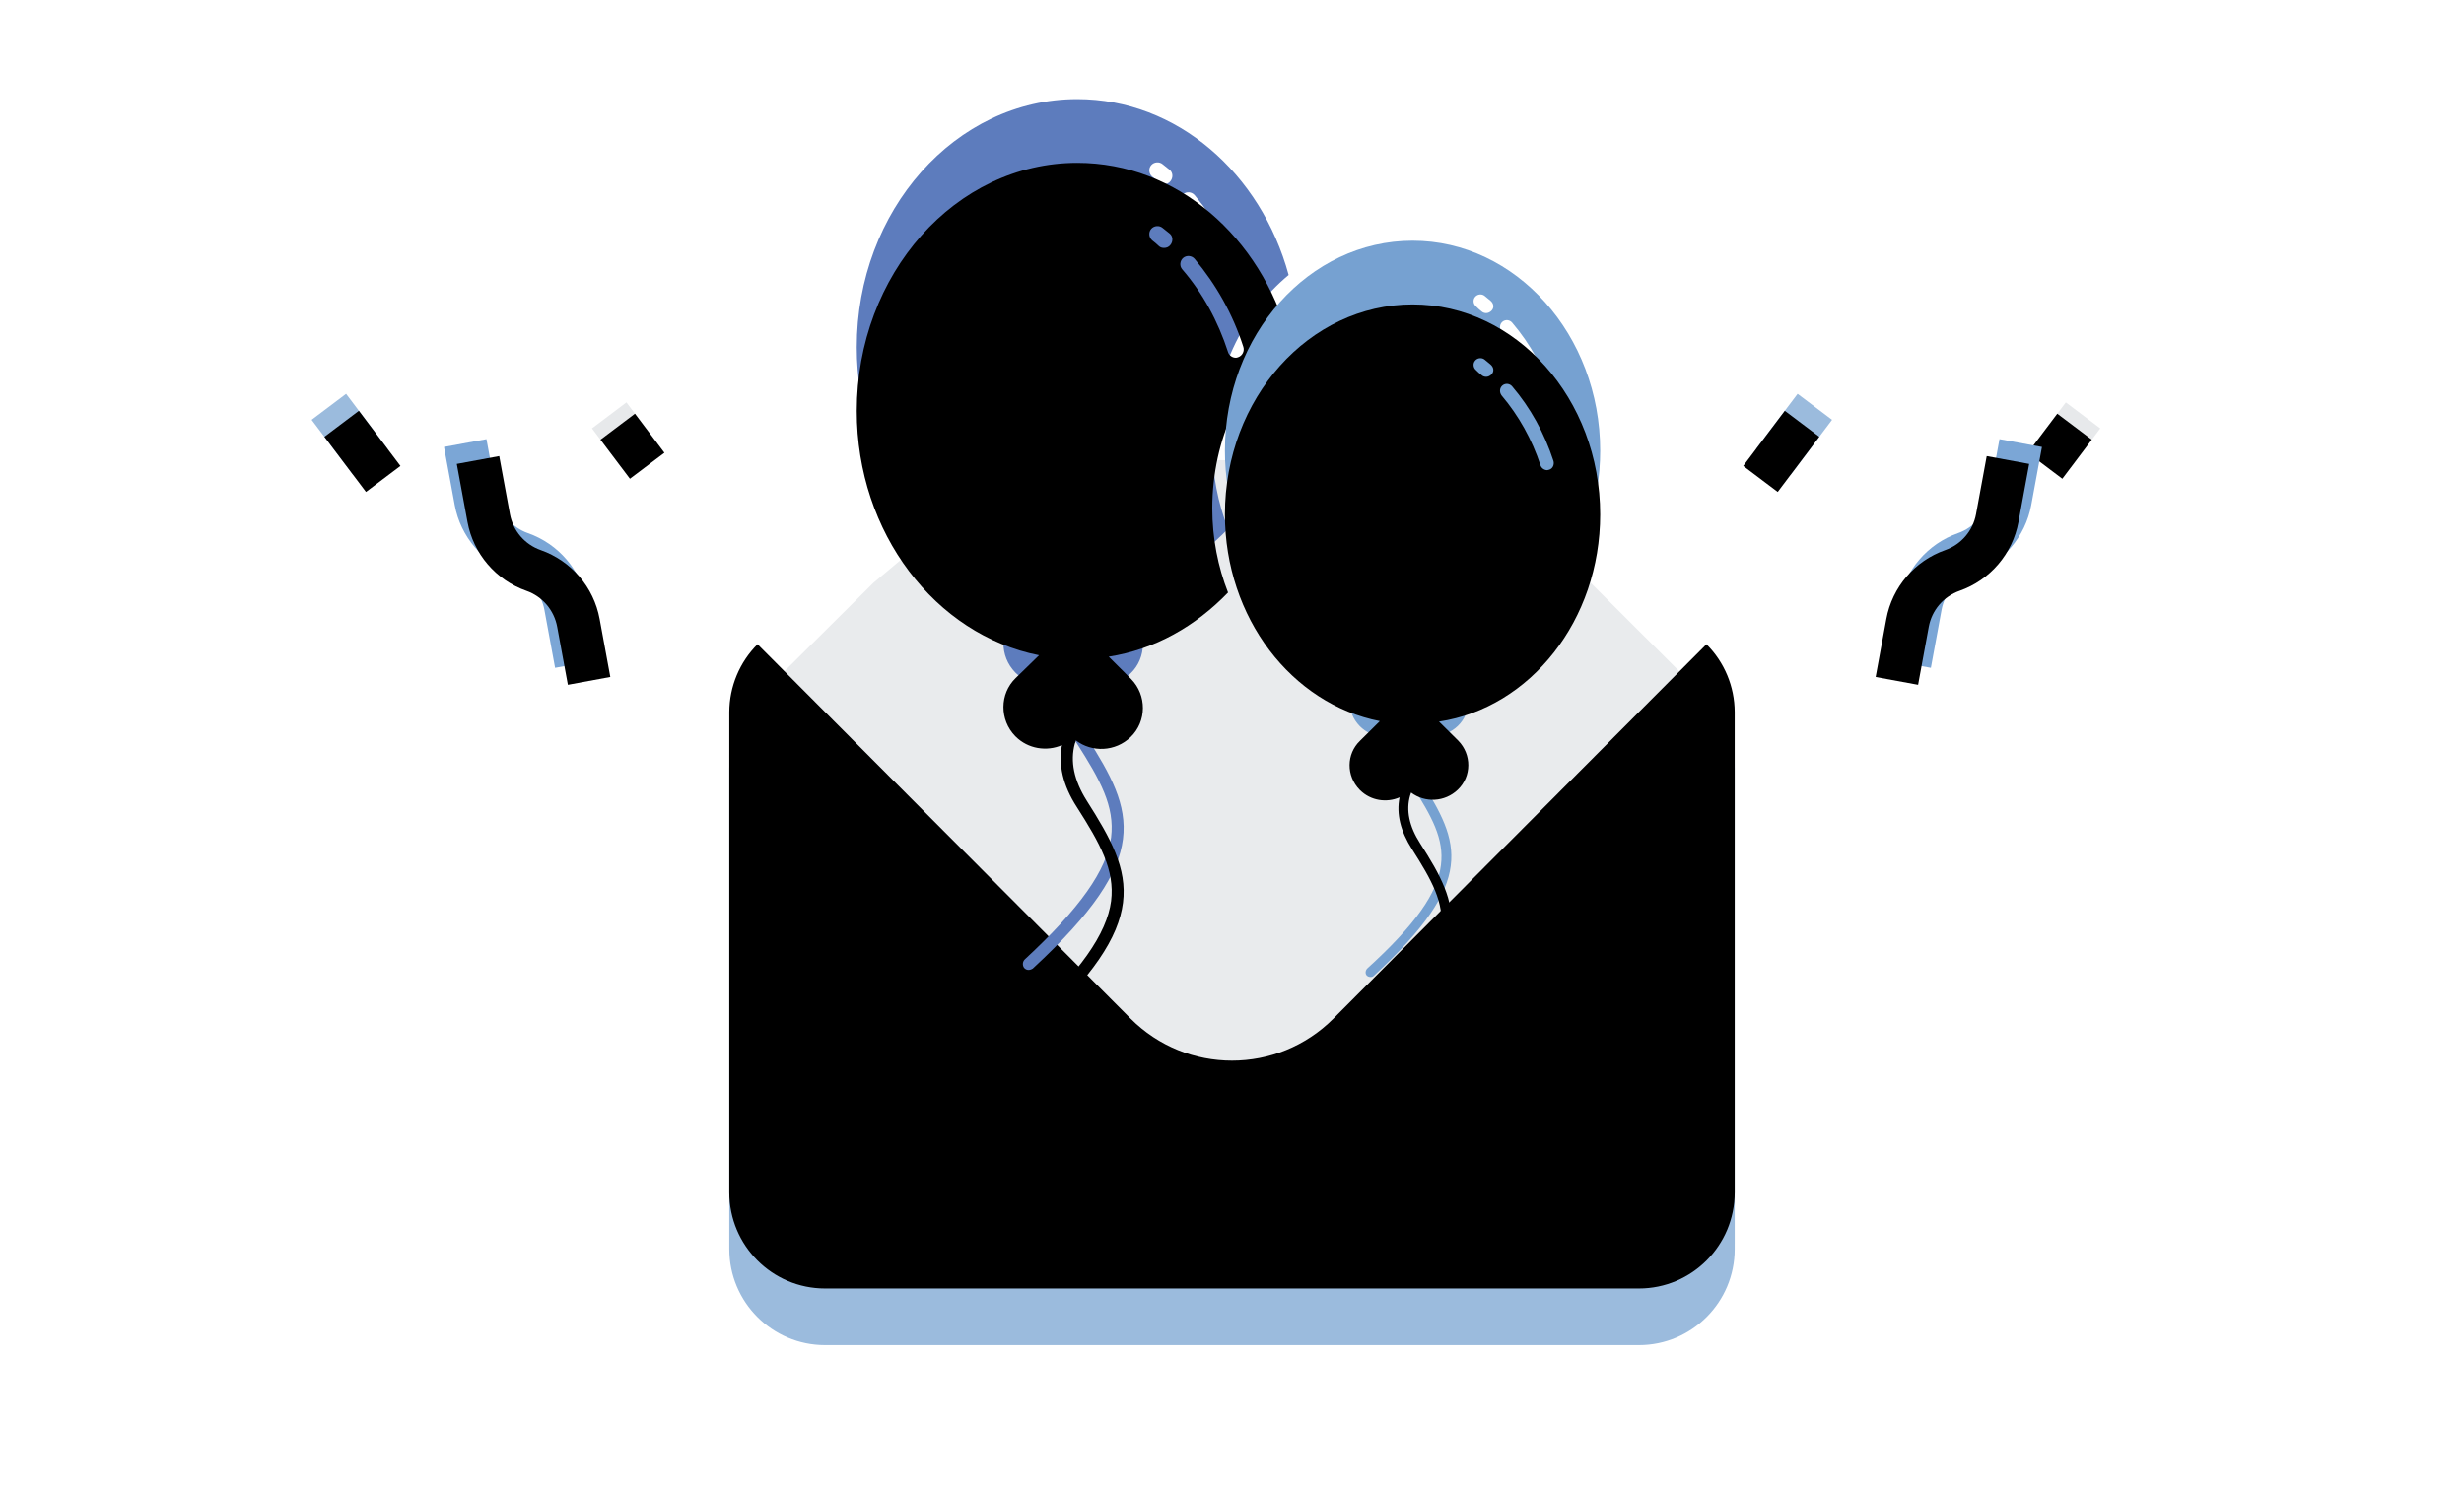
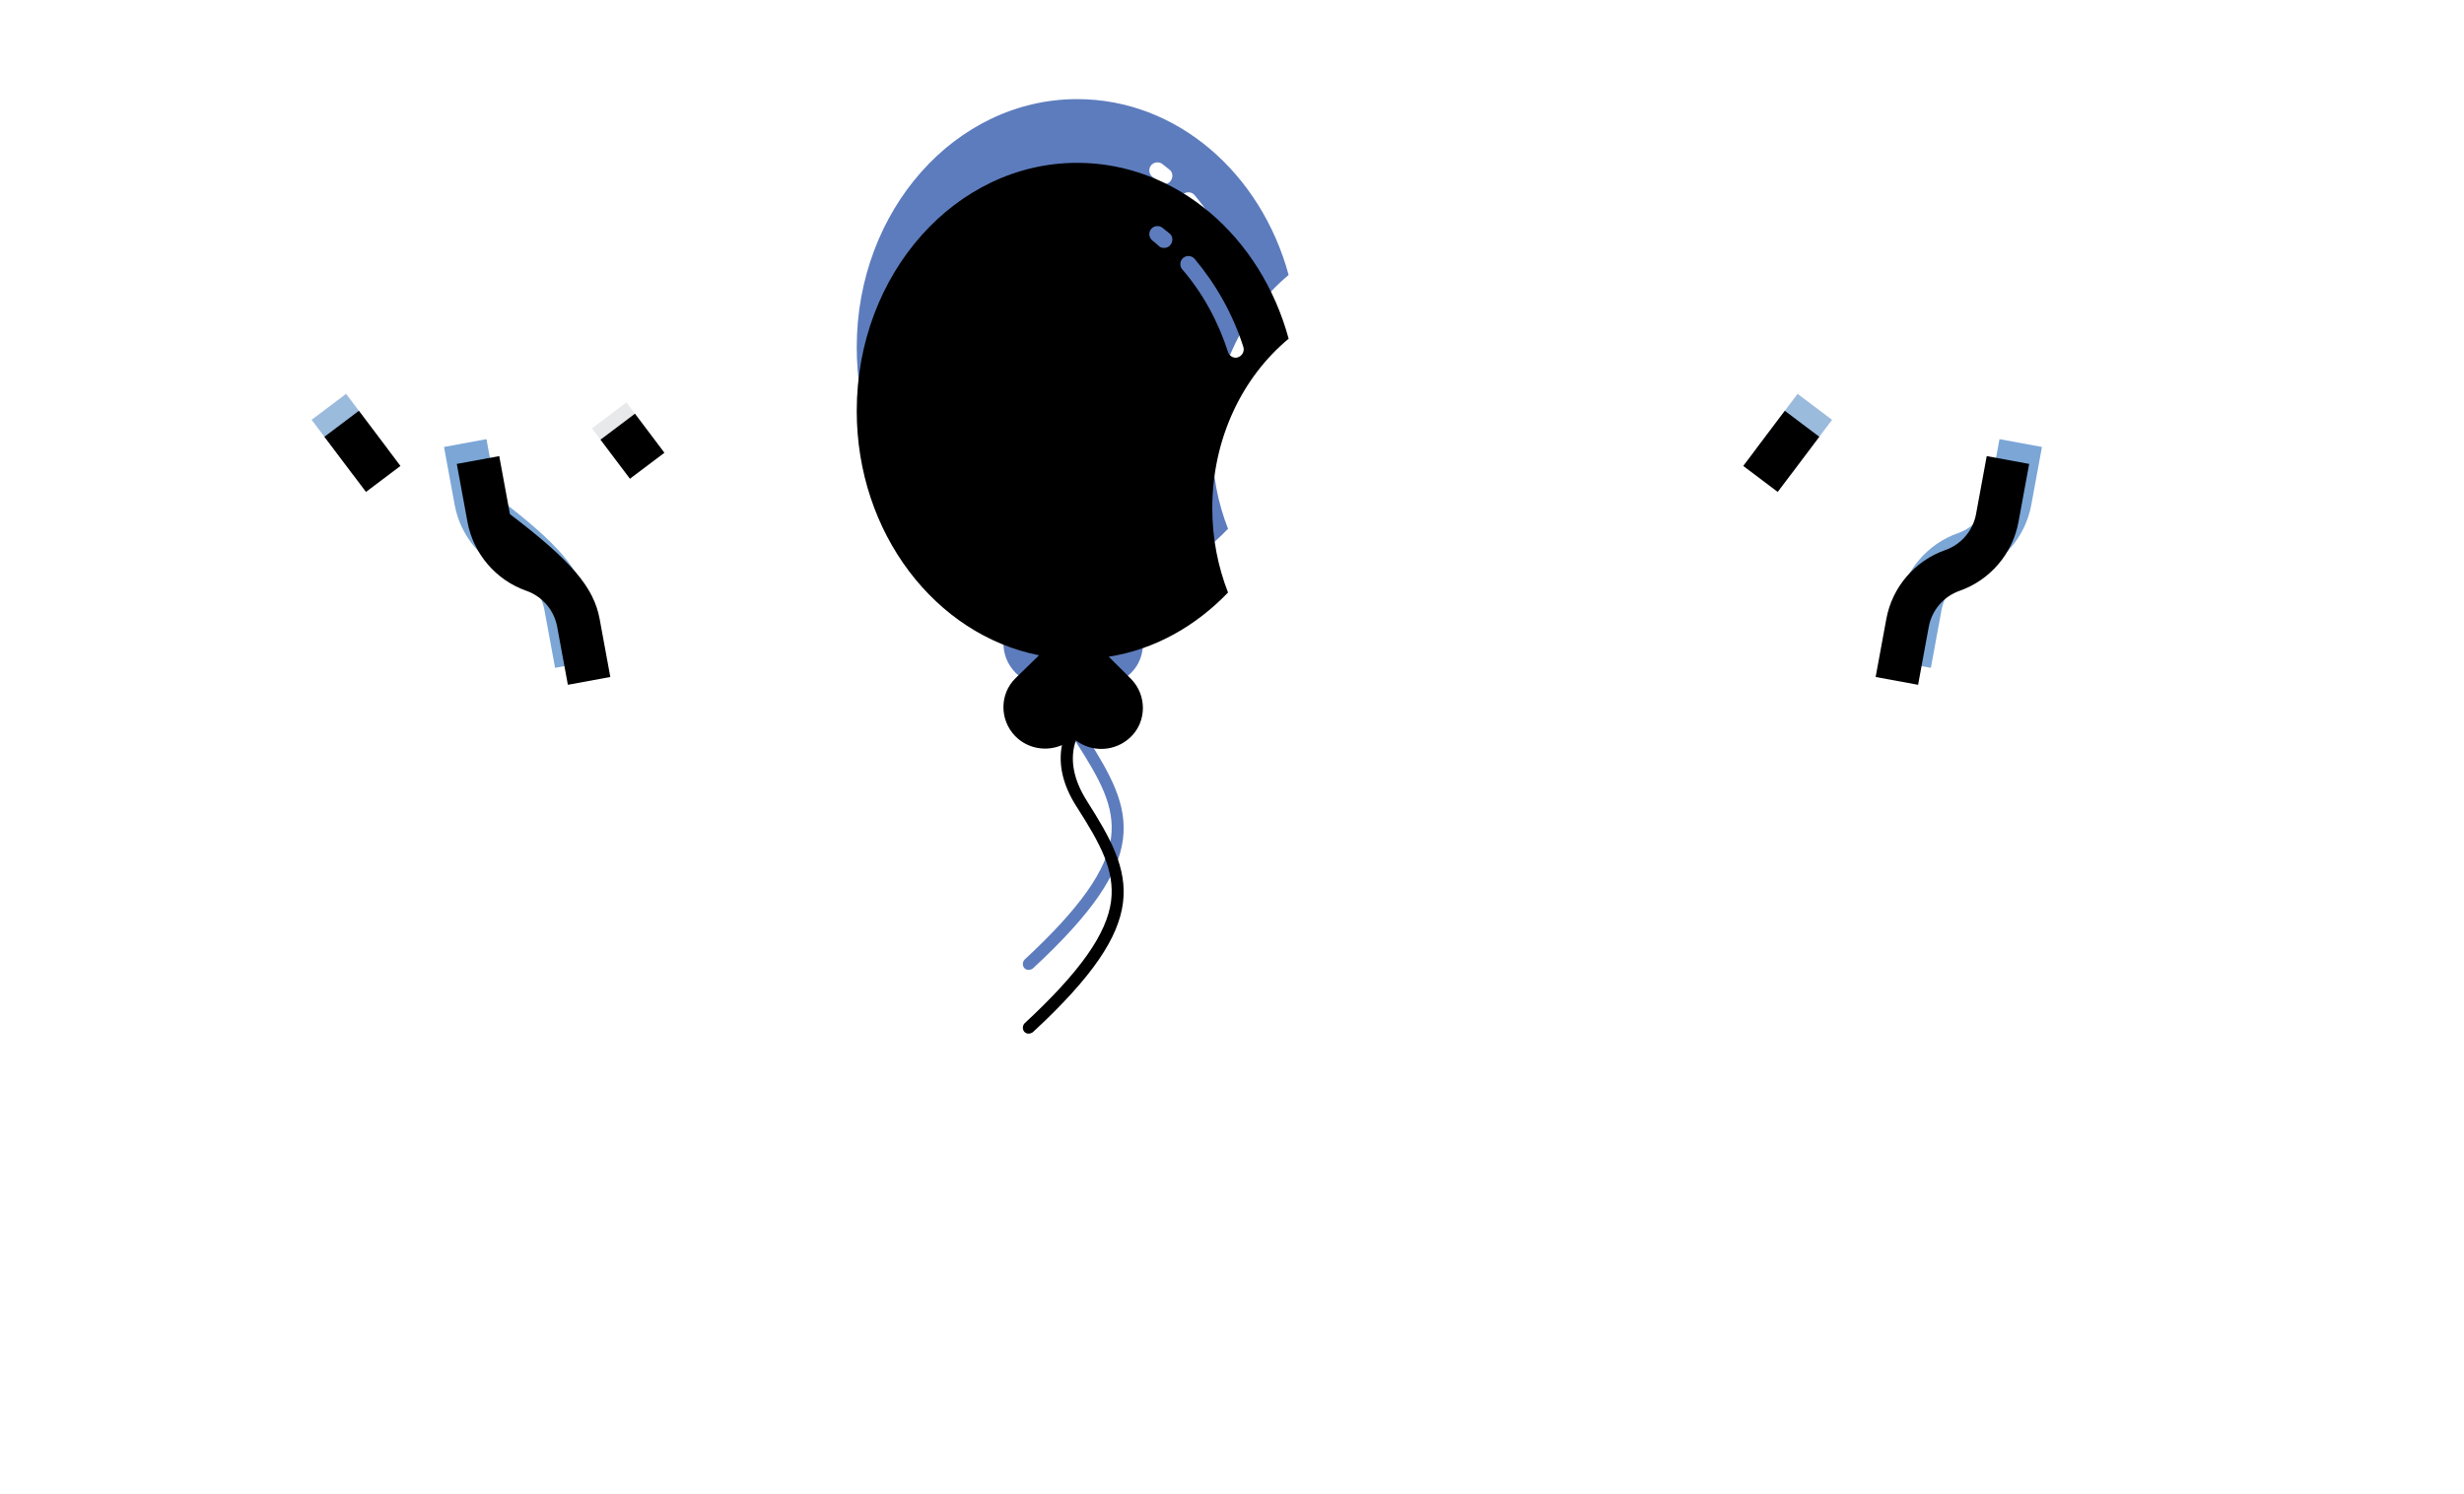
<svg xmlns="http://www.w3.org/2000/svg" xmlns:xlink="http://www.w3.org/1999/xlink" width="348px" height="211px" viewBox="0 0 348 211" version="1.1">
  <title>编组 8</title>
  <defs>
-     <rect id="path-1" x="0" y="0" width="348" height="211" rx="18" />
-     <path d="M245,108.568 L245,176.428 C245,183.924 238.945,190 231.476,190 L116.524,190 C109.055,190 103,183.924 103,176.428 L103,108.568 C103.015,104.975 104.45,101.534 106.99,99 L116.524,108.568 L159.665,151.863 C167.585,159.801 180.415,159.801 188.335,151.863 L231.476,108.568 L241.01,99 C243.55,101.534 244.985,104.975 245,108.568 L245,108.568 Z" id="path-3" />
    <filter x="-5.6%" y="-8.8%" width="111.3%" height="117.6%" filterUnits="objectBoundingBox" id="filter-4">
      <feGaussianBlur stdDeviation="4" in="SourceAlpha" result="shadowBlurInner1" />
      <feOffset dx="0" dy="-8" in="shadowBlurInner1" result="shadowOffsetInner1" />
      <feComposite in="shadowOffsetInner1" in2="SourceAlpha" operator="arithmetic" k2="-1" k3="1" result="shadowInnerInner1" />
      <feColorMatrix values="0 0 0 0 0.455   0 0 0 0 0.656   0 0 0 0 0.871  0 0 0 0.566 0" type="matrix" in="shadowInnerInner1" />
    </filter>
    <path d="M61,24.842 C57.091,10.474 45.228,0 31.14,0 C13.952,0 0,15.711 0,35.047 C0,52.302 11.122,66.67 25.748,69.557 L22.445,72.779 C20.154,74.995 20.154,78.688 22.378,80.971 L22.445,81.038 C24.198,82.783 26.827,83.186 28.983,82.246 C28.444,84.999 29.118,87.953 31.073,90.974 C34.376,96.144 36.465,99.904 35.926,104.268 C35.319,108.901 31.545,114.272 23.726,121.523 C23.389,121.859 23.389,122.396 23.659,122.731 C23.861,122.933 24.063,123 24.265,123 C24.467,123 24.67,122.933 24.872,122.799 C41.925,107.021 39.229,100.71 32.488,90.102 C30.669,87.215 30.129,84.529 30.803,82.045 C30.871,81.91 30.938,81.709 30.938,81.575 C33.23,83.32 36.533,83.186 38.69,81.105 C40.981,78.889 40.981,75.197 38.757,72.914 L38.69,72.847 L38.42,72.578 L37.948,72.108 L37.274,71.437 L35.589,69.758 C42.06,68.751 47.856,65.461 52.44,60.694 C51.024,57.069 50.215,53.04 50.215,48.811 C50.215,38.941 54.462,30.28 61,24.842 L61,24.842 Z M44.284,11.615 C44.082,11.884 43.745,12.018 43.408,12.018 C43.138,12.018 42.869,11.951 42.666,11.749 C42.397,11.481 42.06,11.212 41.723,10.944 C41.251,10.541 41.183,9.802 41.588,9.332 C41.992,8.862 42.734,8.795 43.206,9.198 L44.217,10.004 C44.688,10.407 44.688,11.145 44.284,11.615 Z M46.104,13.428 C46.576,13.025 47.317,13.092 47.722,13.562 C50.755,17.188 53.114,21.35 54.597,25.983 C54.799,26.587 54.462,27.259 53.855,27.46 C53.72,27.527 53.586,27.527 53.518,27.527 C53.046,27.527 52.575,27.192 52.44,26.722 C51.024,22.358 48.867,18.396 45.969,15.039 C45.565,14.569 45.632,13.831 46.104,13.428 L46.104,13.428 Z" id="path-5" />
    <filter x="-17.2%" y="-8.5%" width="134.4%" height="117.1%" filterUnits="objectBoundingBox" id="filter-6">
      <feGaussianBlur stdDeviation="6" in="SourceAlpha" result="shadowBlurInner1" />
      <feOffset dx="0" dy="9" in="shadowBlurInner1" result="shadowOffsetInner1" />
      <feComposite in="shadowOffsetInner1" in2="SourceAlpha" operator="arithmetic" k2="-1" k3="1" result="shadowInnerInner1" />
      <feColorMatrix values="0 0 0 0 0.488   0 0 0 0 0.646   0 0 0 0 0.977  0 0 0 1 0" type="matrix" in="shadowInnerInner1" />
    </filter>
-     <path d="M105,49.666 C105,33.32 93.109,20 78.5,20 C63.891,20 52,33.252 52,49.666 C52,64.264 61.445,76.44 73.879,78.862 L71.094,81.62 C69.123,83.503 69.123,86.598 71.026,88.549 L71.094,88.616 C72.588,90.096 74.831,90.432 76.665,89.625 C76.19,91.979 76.801,94.401 78.432,96.957 C81.218,101.33 82.985,104.492 82.509,108.191 C82.033,112.16 78.84,116.668 72.113,122.789 C71.841,123.058 71.773,123.529 72.045,123.798 C72.181,123.933 72.385,124 72.588,124 C72.792,124 72.928,123.933 73.064,123.798 C87.537,110.411 85.295,105.097 79.587,96.15 C78.024,93.728 77.549,91.441 78.16,89.356 C78.228,89.221 78.228,89.087 78.296,88.952 C80.267,90.432 83.053,90.298 84.887,88.549 C86.858,86.665 86.858,83.571 84.955,81.62 L84.887,81.552 L84.683,81.351 L84.276,80.947 L83.664,80.342 L82.237,78.929 C95.147,76.978 105,64.6 105,49.666 L105,49.666 Z M89.644,29.889 C89.44,30.091 89.168,30.225 88.896,30.225 C88.692,30.225 88.421,30.158 88.217,29.956 C87.945,29.754 87.673,29.485 87.469,29.283 C87.062,28.947 86.994,28.342 87.333,27.938 C87.673,27.534 88.285,27.467 88.692,27.803 C88.964,28.005 89.236,28.274 89.508,28.476 C89.983,28.88 90.051,29.485 89.644,29.889 L89.644,29.889 Z M91.206,31.436 C91.614,31.1 92.226,31.167 92.565,31.571 C95.147,34.598 97.118,38.163 98.409,42.132 C98.545,42.67 98.273,43.208 97.797,43.343 C97.729,43.343 97.594,43.41 97.526,43.41 C97.118,43.41 96.71,43.141 96.574,42.737 C95.351,39.038 93.517,35.741 91.071,32.849 C90.731,32.378 90.799,31.772 91.206,31.436 Z" id="path-7" />
    <filter x="-19.8%" y="-10.1%" width="139.6%" height="120.2%" filterUnits="objectBoundingBox" id="filter-8">
      <feGaussianBlur stdDeviation="6" in="SourceAlpha" result="shadowBlurInner1" />
      <feOffset dx="0" dy="9" in="shadowBlurInner1" result="shadowOffsetInner1" />
      <feComposite in="shadowOffsetInner1" in2="SourceAlpha" operator="arithmetic" k2="-1" k3="1" result="shadowInnerInner1" />
      <feColorMatrix values="0 0 0 0 0.583   0 0 0 0 0.78   0 0 0 0 1  0 0 0 1 0" type="matrix" in="shadowInnerInner1" />
    </filter>
    <polygon id="path-9" points="46.333 56.481 52.43 56.481 52.43 66.236 46.333 66.236" />
    <filter x="-49.2%" y="-30.8%" width="198.4%" height="161.5%" filterUnits="objectBoundingBox" id="filter-10">
      <feGaussianBlur stdDeviation="1.5" in="SourceAlpha" result="shadowBlurInner1" />
      <feOffset dx="0" dy="3" in="shadowBlurInner1" result="shadowOffsetInner1" />
      <feComposite in="shadowOffsetInner1" in2="SourceAlpha" operator="arithmetic" k2="-1" k3="1" result="shadowInnerInner1" />
      <feColorMatrix values="0 0 0 0 0.695   0 0 0 0 0.843   0 0 0 0 1  0 0 0 1 0" type="matrix" in="shadowInnerInner1" />
    </filter>
    <polygon id="path-11" points="85.071 57.977 91.168 57.977 91.168 64.887 85.071 64.887" />
    <filter x="-41.0%" y="-36.2%" width="182.0%" height="172.4%" filterUnits="objectBoundingBox" id="filter-12">
      <feGaussianBlur stdDeviation="1.5" in="SourceAlpha" result="shadowBlurInner1" />
      <feOffset dx="0" dy="2" in="shadowBlurInner1" result="shadowOffsetInner1" />
      <feComposite in="shadowOffsetInner1" in2="SourceAlpha" operator="arithmetic" k2="-1" k3="1" result="shadowInnerInner1" />
      <feColorMatrix values="0 0 0 0 0.979   0 0 0 0 0.979   0 0 0 0 0.979  0 0 0 0.5 0" type="matrix" in="shadowInnerInner1" />
    </filter>
-     <path d="M73.154,96.722 L67.701,93.995 L71.429,86.538 C72.494,84.401 72.335,81.859 71.014,79.872 C68.482,76.074 68.178,71.179 70.219,67.096 L73.948,59.638 L79.401,62.365 L75.672,69.822 C74.608,71.959 74.766,74.501 76.087,76.488 C78.619,80.286 78.924,85.182 76.882,89.265 L73.154,96.722 Z" id="path-13" />
+     <path d="M73.154,96.722 L67.701,93.995 L71.429,86.538 C72.494,84.401 72.335,81.859 71.014,79.872 C68.482,76.074 68.178,71.179 70.219,67.096 L73.948,59.638 L79.401,62.365 L75.672,69.822 C78.619,80.286 78.924,85.182 76.882,89.265 L73.154,96.722 Z" id="path-13" />
    <filter x="-25.6%" y="-8.1%" width="151.3%" height="116.2%" filterUnits="objectBoundingBox" id="filter-14">
      <feGaussianBlur stdDeviation="1.5" in="SourceAlpha" result="shadowBlurInner1" />
      <feOffset dx="0" dy="3" in="shadowBlurInner1" result="shadowOffsetInner1" />
      <feComposite in="shadowOffsetInner1" in2="SourceAlpha" operator="arithmetic" k2="-1" k3="1" result="shadowInnerInner1" />
      <feColorMatrix values="0 0 0 0 0.598   0 0 0 0 0.788   0 0 0 0 1  0 0 0 1 0" type="matrix" in="shadowInnerInner1" />
    </filter>
    <polygon id="path-15" points="250.333 56.481 256.43 56.481 256.43 66.236 250.333 66.236" />
    <filter x="-49.2%" y="-30.8%" width="198.4%" height="161.5%" filterUnits="objectBoundingBox" id="filter-16">
      <feGaussianBlur stdDeviation="1.5" in="SourceAlpha" result="shadowBlurInner1" />
      <feOffset dx="0" dy="3" in="shadowBlurInner1" result="shadowOffsetInner1" />
      <feComposite in="shadowOffsetInner1" in2="SourceAlpha" operator="arithmetic" k2="-1" k3="1" result="shadowInnerInner1" />
      <feColorMatrix values="0 0 0 0 0.695   0 0 0 0 0.843   0 0 0 0 1  0 0 0 1 0" type="matrix" in="shadowInnerInner1" />
    </filter>
-     <polygon id="path-17" points="289.071 57.977 295.168 57.977 295.168 64.887 289.071 64.887" />
    <filter x="-41.0%" y="-36.2%" width="182.0%" height="172.4%" filterUnits="objectBoundingBox" id="filter-18">
      <feGaussianBlur stdDeviation="1.5" in="SourceAlpha" result="shadowBlurInner1" />
      <feOffset dx="0" dy="2" in="shadowBlurInner1" result="shadowOffsetInner1" />
      <feComposite in="shadowOffsetInner1" in2="SourceAlpha" operator="arithmetic" k2="-1" k3="1" result="shadowInnerInner1" />
      <feColorMatrix values="0 0 0 0 0.979   0 0 0 0 0.979   0 0 0 0 0.979  0 0 0 0.5 0" type="matrix" in="shadowInnerInner1" />
    </filter>
    <path d="M277.154,96.722 L271.701,93.995 L275.429,86.538 C276.494,84.401 276.335,81.859 275.014,79.872 C272.482,76.074 272.178,71.179 274.219,67.096 L277.948,59.638 L283.401,62.365 L279.672,69.822 C278.608,71.959 278.766,74.501 280.087,76.488 C282.619,80.286 282.924,85.182 280.882,89.265 L277.154,96.722 Z" id="path-19" />
    <filter x="-25.6%" y="-8.1%" width="151.3%" height="116.2%" filterUnits="objectBoundingBox" id="filter-20">
      <feGaussianBlur stdDeviation="1.5" in="SourceAlpha" result="shadowBlurInner1" />
      <feOffset dx="0" dy="3" in="shadowBlurInner1" result="shadowOffsetInner1" />
      <feComposite in="shadowOffsetInner1" in2="SourceAlpha" operator="arithmetic" k2="-1" k3="1" result="shadowInnerInner1" />
      <feColorMatrix values="0 0 0 0 0.598   0 0 0 0 0.788   0 0 0 0 1  0 0 0 1 0" type="matrix" in="shadowInnerInner1" />
    </filter>
  </defs>
  <g id="官网B" stroke="none" stroke-width="1" fill="none" fill-rule="evenodd">
    <g id="营销短信-B" transform="translate(-155, -1743)">
      <g id="1" transform="translate(104, 574)">
        <g id="编组-8" transform="translate(51, 1169)">
          <mask id="mask-2" fill="white">
            <use xlink:href="#path-1" />
          </mask>
          <g id="矩形" />
-           <path d="M245.001,175.514 C245.001,182.962 238.948,189 231.483,189 L116.594,189 C109.129,189 103.077,182.962 103.077,175.514 L103.077,108.086 C102.974,107.235 102.974,106.375 103.077,105.524 C103.252,104.716 103.501,103.926 103.821,103.164 C104.138,102.412 104.522,101.69 104.97,101.007 C105.316,100.446 105.724,99.925 106.186,99.456 L106.659,98.916 L123.352,82.329 L144.018,65 L204.4,65 L217.967,75.654 L240.066,97.703 L241.012,98.579 C241.611,99.199 242.175,99.852 242.701,100.535 C243.125,101.232 243.508,101.952 243.85,102.692 C244.17,103.454 244.419,104.244 244.594,105.052 C244.875,106.039 245.011,107.061 245.001,108.086 L245.001,175.514 Z" id="路径" fill="#E9EBED" fill-rule="nonzero" />
          <g id="路径" fill-rule="nonzero">
            <use fill="#9BBBDD" xlink:href="#path-3" />
            <use fill="black" fill-opacity="1" filter="url(#filter-4)" xlink:href="#path-3" />
          </g>
          <g id="气球" transform="translate(121, 14)" fill-rule="nonzero">
            <g id="形状">
              <use fill="#5D7CBD" xlink:href="#path-5" />
              <use fill="black" fill-opacity="1" filter="url(#filter-6)" xlink:href="#path-5" />
            </g>
            <g id="形状">
              <use fill="#76A1D1" xlink:href="#path-7" />
              <use fill="black" fill-opacity="1" filter="url(#filter-8)" xlink:href="#path-7" />
            </g>
          </g>
          <g id="路径" fill-rule="nonzero" transform="translate(49.381, 61.358) rotate(-37) translate(-49.381, -61.358) ">
            <use fill="#9BBBDD" xlink:href="#path-9" />
            <use fill="black" fill-opacity="1" filter="url(#filter-10)" xlink:href="#path-9" />
          </g>
          <g id="路径" fill-rule="nonzero" transform="translate(88.119, 61.432) rotate(-37) translate(-88.119, -61.432) ">
            <use fill="#E7E9EB" xlink:href="#path-11" />
            <use fill="black" fill-opacity="1" filter="url(#filter-12)" xlink:href="#path-11" />
          </g>
          <g id="路径" fill-rule="nonzero" transform="translate(73.551, 78.18) rotate(-37) translate(-73.551, -78.18) ">
            <use fill="#7BA6D6" xlink:href="#path-13" />
            <use fill="black" fill-opacity="1" filter="url(#filter-14)" xlink:href="#path-13" />
          </g>
          <g id="路径" fill-rule="nonzero" transform="translate(253.381, 61.358) scale(-1, 1) rotate(-37) translate(-253.381, -61.358) ">
            <use fill="#9BBBDD" xlink:href="#path-15" />
            <use fill="black" fill-opacity="1" filter="url(#filter-16)" xlink:href="#path-15" />
          </g>
          <g id="路径" fill-rule="nonzero" transform="translate(292.119, 61.432) scale(-1, 1) rotate(-37) translate(-292.119, -61.432) ">
            <use fill="#E7E9EB" xlink:href="#path-17" />
            <use fill="black" fill-opacity="1" filter="url(#filter-18)" xlink:href="#path-17" />
          </g>
          <g id="路径" fill-rule="nonzero" transform="translate(277.551, 78.18) scale(-1, 1) rotate(-37) translate(-277.551, -78.18) ">
            <use fill="#7BA6D6" xlink:href="#path-19" />
            <use fill="black" fill-opacity="1" filter="url(#filter-20)" xlink:href="#path-19" />
          </g>
        </g>
      </g>
    </g>
  </g>
</svg>